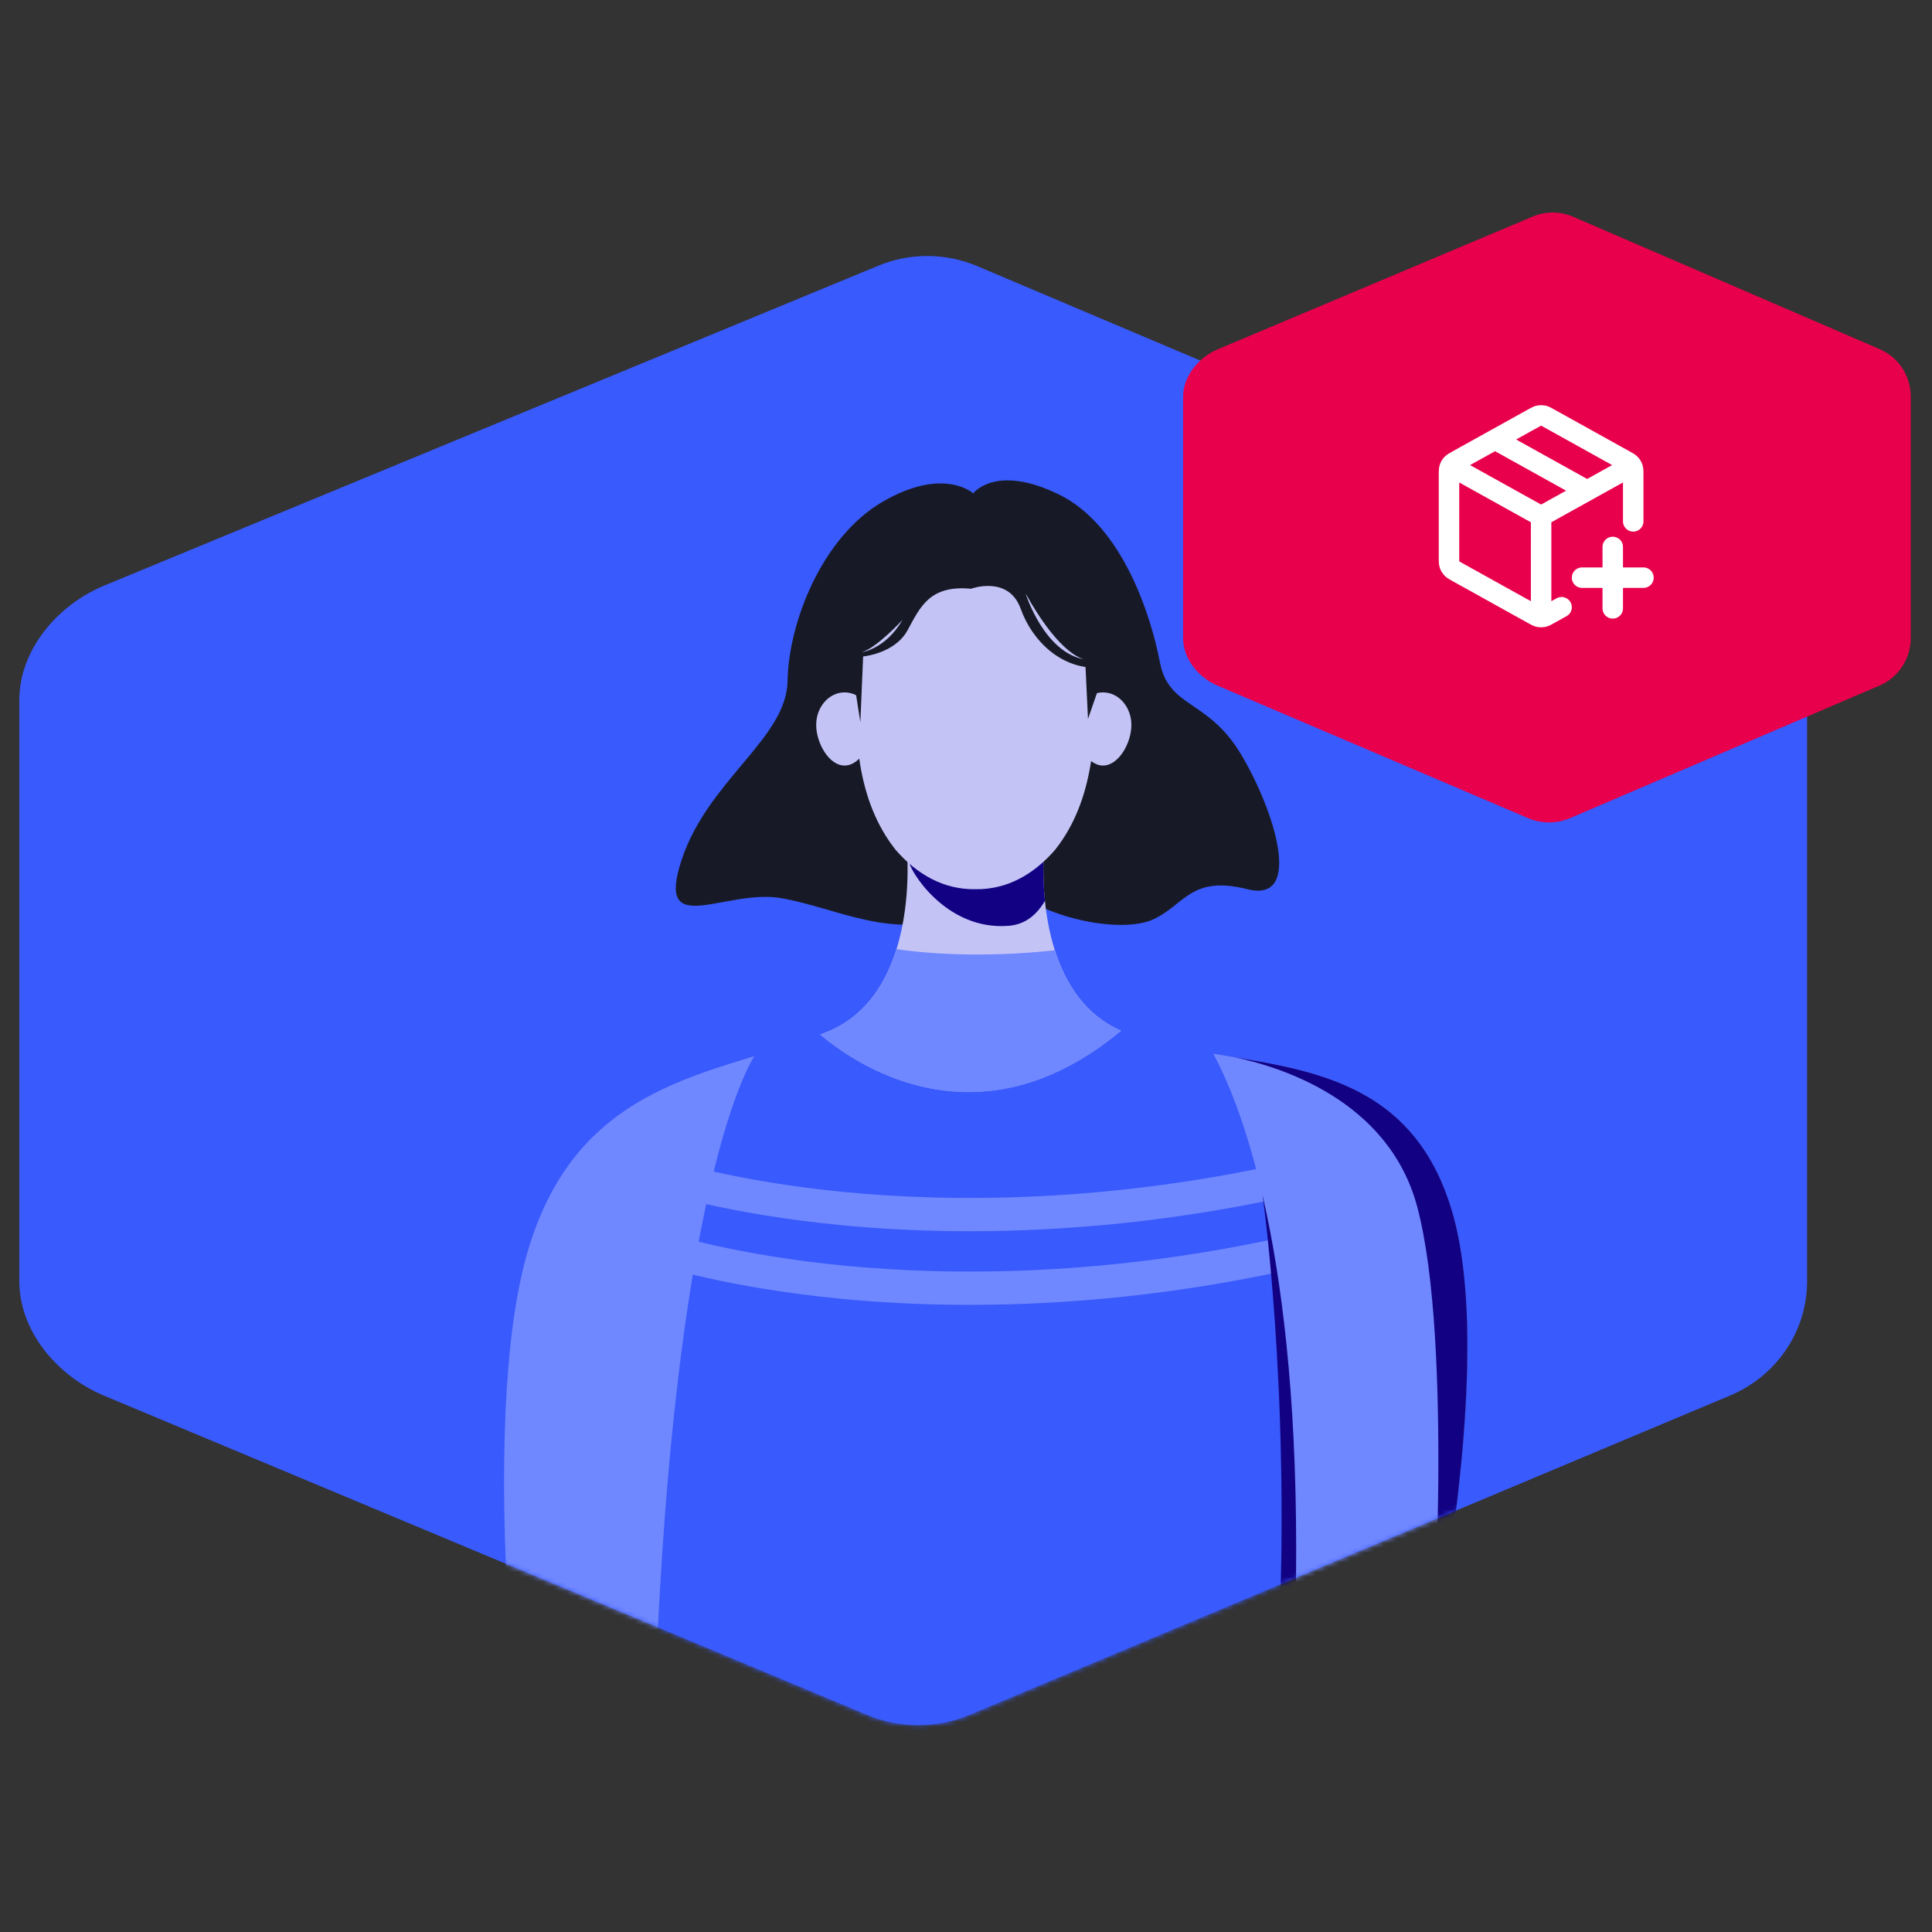
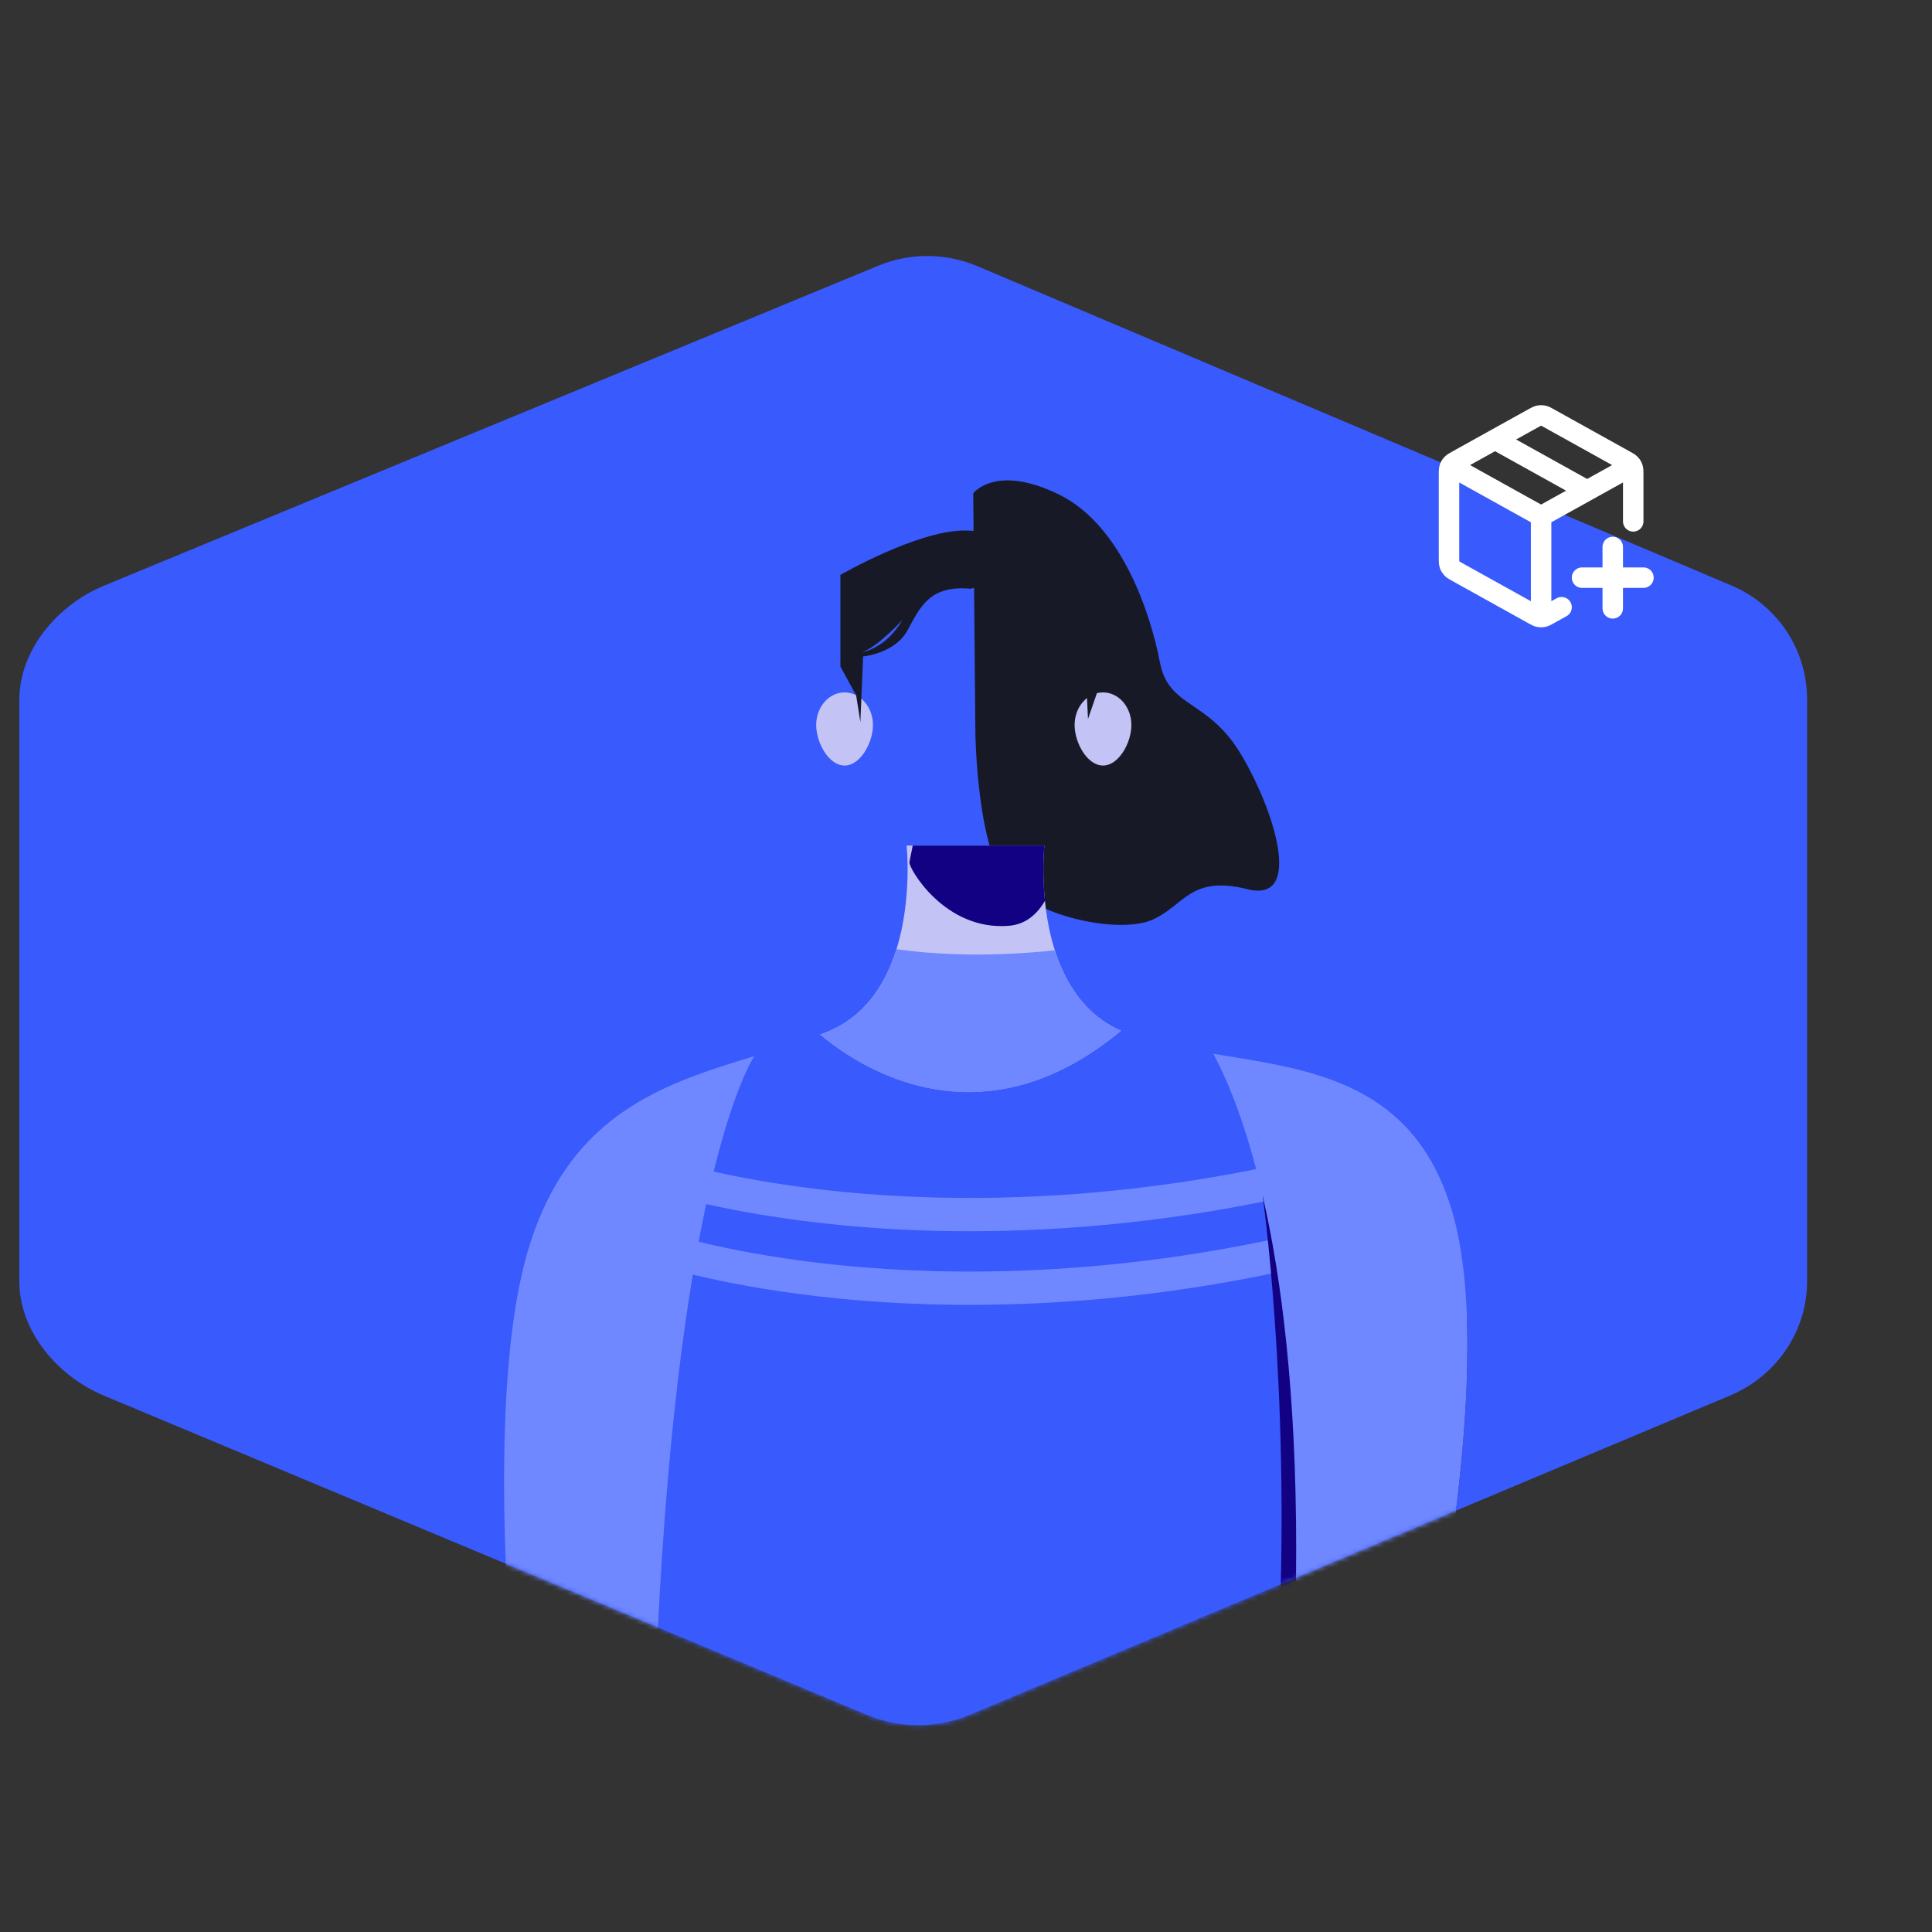
<svg xmlns="http://www.w3.org/2000/svg" width="400" height="400" viewBox="0 0 400 400" fill="none">
  <rect x="0" y="0" width="400" height="400" fill="#333333" stroke="none" />
  <path fill-rule="evenodd" clip-rule="evenodd" d="M202.353 55.106C195.762 52.32 188.331 52.292 181.73 55.058L21.523 121.257C11.841 125.287 4 134.602 4 144.912V265.295C4 275.587 11.832 284.882 21.475 288.932L179.603 355.082C186.194 357.868 194.064 357.868 200.665 355.082L358.191 288.932C367.844 284.882 374.14 275.577 374.14 265.295V144.826C374.14 134.554 368.064 125.278 358.448 121.209L202.353 55.106Z" fill="#395AFC" />
  <mask id="mask0_125_469" style="mask-type:alpha" maskUnits="userSpaceOnUse" x="4" y="53" width="371" height="305">
    <path fill-rule="evenodd" clip-rule="evenodd" d="M202.353 55.106C195.762 52.32 188.331 52.292 181.73 55.058L21.523 121.257C11.841 125.287 4 134.602 4 144.912V265.295C4 275.587 11.832 284.882 21.475 288.932L179.603 355.082C186.194 357.868 194.064 357.868 200.665 355.082L358.191 288.932C367.844 284.882 374.14 275.577 374.14 265.295V144.826C374.14 134.554 368.064 125.278 358.448 121.209L202.353 55.106Z" fill="white" />
  </mask>
  <g mask="url(#mask0_125_469)">
-     <path d="M201.494 102.149C201.494 102.149 195.411 96.524 182.759 103.871C170.106 111.218 163.252 129.01 163.059 140.959C162.866 152.909 146.559 161.493 141.103 178.093C135.646 194.692 150.114 183.9 161.826 185.967C173.537 188.034 184.464 194.703 198.521 189.532C212.579 184.358 214.184 191.478 218.09 168.975C221.993 146.471 201.497 102.149 201.497 102.149H201.494Z" fill="#171A26" />
    <path d="M201.494 102.149C201.494 102.149 206.079 95.948 219.237 102.379C232.396 108.811 238.297 127.453 240.136 137.077C241.972 146.702 250.012 144.635 256.901 156.116C263.79 167.597 269.991 187.059 258.279 184.103C246.567 181.148 245.255 187.348 238.793 190.335C232.331 193.321 216.916 190.276 209.582 184.103C202.249 177.931 201.942 151.782 201.942 151.782L201.498 102.149H201.494Z" fill="#171A26" />
    <path d="M232.128 213.424C225.373 219.049 218.828 222.463 212.663 224.323L212.621 224.333H212.614C192.288 230.43 176.087 219.507 169.78 214.223C170.238 214.048 170.693 213.876 171.144 213.69C172.364 213.2 173.504 212.629 174.558 211.981C180.407 208.395 183.738 202.525 185.612 196.511C188.881 186.008 187.699 175.061 187.699 175.061H216.228C216.228 175.061 215.687 180.046 216.345 186.518C216.669 189.708 217.282 193.259 218.394 196.749C220.558 203.569 224.622 210.166 232.128 213.424Z" fill="#C3C3F6" />
    <path d="M232.128 213.423C225.373 219.048 218.828 222.462 212.663 224.322L212.621 224.332H212.614C192.288 230.429 176.087 219.507 169.78 214.222C170.238 214.047 170.693 213.875 171.144 213.689C172.364 213.199 173.504 212.628 174.558 211.98C180.407 208.394 183.738 202.524 185.612 196.51C190.765 197.268 202.515 198.453 218.394 196.748C220.558 203.568 224.622 210.165 232.128 213.423Z" fill="#7088FF" />
    <path d="M216.341 186.515C214.671 189.374 212.28 191.392 208.891 191.675C195.598 192.781 188.123 179.722 188.281 178.516L188.97 175.061H216.228C216.228 175.061 215.687 180.046 216.345 186.518L216.341 186.515Z" fill="#120283" />
    <path d="M303.632 287.252C303.598 288.127 303.556 289.006 303.508 289.887C303.215 295.619 302.719 301.451 302.085 307.2C301.996 308.089 301.896 308.978 301.796 309.859C301.514 312.309 301.207 314.734 300.883 317.128C300.408 320.648 299.901 324.096 299.378 327.427C299.237 328.326 299.095 329.222 298.954 330.104C297.883 336.659 296.77 342.697 295.758 347.857C295.575 348.787 295.392 349.683 295.217 350.547C293.357 359.755 291.934 365.576 291.934 365.576L271.294 370.754L262.179 373.041L202.529 388.008L134.803 375.445L108.462 370.561C108.462 370.561 107.574 363.634 106.626 352.976C106.544 352.142 106.468 351.295 106.402 350.423C105.962 345.322 105.531 339.507 105.173 333.269C105.131 332.429 105.083 331.581 105.042 330.727C104.749 325.253 104.532 319.494 104.432 313.655C104.418 312.815 104.401 311.968 104.391 311.13C104.325 305.488 104.377 299.78 104.591 294.19C104.618 293.353 104.659 292.512 104.69 291.682C104.966 285.874 105.414 280.225 106.103 274.924C106.213 274.094 106.327 273.271 106.444 272.458C107.174 267.508 108.121 262.906 109.334 258.824C109.616 257.87 109.916 256.946 110.233 256.04C110.505 255.221 110.787 254.421 111.097 253.64C111.122 253.567 111.156 253.491 111.18 253.416C111.304 253.102 111.428 252.792 111.552 252.486C112.028 251.314 112.527 250.195 113.047 249.113C113.223 248.748 113.399 248.383 113.581 248.035C113.764 247.66 113.953 247.301 114.146 246.947C114.294 246.664 114.453 246.382 114.611 246.099C114.759 245.831 114.911 245.565 115.059 245.31C115.21 245.052 115.359 244.801 115.507 244.553C115.682 244.27 115.858 243.988 116.03 243.705C116.295 243.288 116.564 242.882 116.836 242.486C117.012 242.217 117.195 241.952 117.377 241.704C117.901 240.939 118.448 240.216 119.013 239.51C119.454 238.955 119.902 238.414 120.367 237.891C120.384 237.867 120.408 237.832 120.432 237.808C120.484 237.749 120.532 237.691 120.584 237.632C120.815 237.374 121.042 237.126 121.273 236.885C121.662 236.454 122.062 236.037 122.468 235.638C122.603 235.507 122.727 235.373 122.861 235.249C123.133 234.983 123.398 234.725 123.674 234.477C124.504 233.695 125.351 232.965 126.223 232.276C126.498 232.049 126.781 231.835 127.063 231.618C127.346 231.394 127.635 231.177 127.935 230.96C128.228 230.746 128.524 230.536 128.817 230.33C129.065 230.157 129.316 229.982 129.564 229.816C133.202 227.364 137.084 225.428 141.087 223.792C141.41 223.651 141.744 223.52 142.075 223.392C143.212 222.938 144.369 222.503 145.523 222.097C146.036 221.914 146.553 221.732 147.066 221.549C147.359 221.449 147.649 221.35 147.941 221.26C150.025 220.554 152.12 219.896 154.214 219.266H154.221C154.545 219.166 154.851 219.066 155.175 218.966C155.509 218.866 155.85 218.759 156.191 218.659C158.888 217.836 161.572 217.03 164.214 216.165C164.555 216.059 164.903 215.941 165.244 215.824C165.843 215.625 166.432 215.428 167.021 215.218C167.321 215.118 167.614 215.011 167.913 214.905C168.544 214.688 169.167 214.453 169.78 214.223C171.933 216.024 175.24 218.49 179.484 220.719H179.491C181.344 221.684 183.373 222.603 185.557 223.403C193.583 226.344 203.734 227.629 215.067 223.527C217.027 222.813 219.018 221.939 221.047 220.878H221.054C224.66 219.007 228.367 216.558 232.128 213.423C232.345 213.506 232.562 213.599 232.786 213.689C233.64 214.03 234.512 214.347 235.401 214.636C235.759 214.753 236.107 214.87 236.475 214.977C236.847 215.101 237.23 215.211 237.619 215.318C237.66 215.335 237.702 215.352 237.746 215.359C237.746 215.359 237.777 215.37 237.853 215.383C238.518 215.576 239.183 215.759 239.861 215.924C240.22 216.017 240.578 216.107 240.936 216.189C241.301 216.276 241.656 216.358 242.025 216.441C242.903 216.641 243.792 216.823 244.698 217.006C245.015 217.071 245.338 217.13 245.655 217.195C246.293 217.312 246.933 217.436 247.574 217.554C247.605 217.554 247.646 217.56 247.681 217.571C248.394 217.695 249.117 217.819 249.841 217.943C250.292 218.022 250.74 218.098 251.191 218.17C252.093 218.322 253.003 218.47 253.912 218.618H253.919C254.095 218.642 254.26 218.676 254.436 218.701C255.066 218.8 255.69 218.907 256.32 219.007C256.844 219.09 257.374 219.183 257.908 219.272C258.68 219.396 259.444 219.531 260.216 219.672C260.981 219.806 261.745 219.948 262.51 220.096C263.04 220.196 263.581 220.302 264.112 220.413C264.635 220.519 265.152 220.626 265.665 220.736C266.182 220.85 266.688 220.96 267.205 221.077C267.553 221.16 267.901 221.25 268.249 221.332C268.607 221.415 268.965 221.508 269.313 221.598C270.185 221.825 271.049 222.063 271.914 222.321C272.189 222.397 272.462 222.479 272.737 222.572C273.467 222.803 274.198 223.044 274.921 223.292C275.62 223.544 276.316 223.802 277.005 224.074C278.152 224.539 279.282 225.028 280.388 225.58C280.753 225.762 281.118 225.945 281.483 226.134C281.848 226.327 282.206 226.527 282.565 226.734C283.278 227.133 283.984 227.557 284.673 228.005C284.683 228.011 284.683 228.022 284.69 228.022C285.031 228.246 285.372 228.476 285.703 228.711C286.002 228.917 286.285 229.124 286.578 229.334C287.625 230.123 288.638 230.96 289.616 231.883C289.743 232 289.874 232.124 289.998 232.259C290.181 232.424 290.363 232.6 290.539 232.782C290.839 233.079 291.138 233.395 291.438 233.712C291.628 233.926 291.817 234.143 292.003 234.36C292.434 234.849 292.857 235.349 293.257 235.862C293.505 236.179 293.746 236.502 293.987 236.837C294.245 237.185 294.5 237.55 294.752 237.915C294.783 237.966 294.817 238.015 294.852 238.063C295.076 238.397 295.299 238.738 295.516 239.086C295.547 239.145 295.589 239.203 295.623 239.262C295.83 239.592 296.03 239.933 296.23 240.281C296.281 240.367 296.329 240.45 296.378 240.54C296.553 240.839 296.719 241.146 296.887 241.463C296.96 241.594 297.036 241.735 297.101 241.876C297.253 242.152 297.394 242.434 297.535 242.717C297.625 242.899 297.718 243.092 297.8 243.275C297.907 243.499 298.017 243.722 298.117 243.946C298.231 244.205 298.348 244.453 298.455 244.718C298.937 245.824 299.388 246.978 299.802 248.183C299.919 248.49 300.026 248.807 300.125 249.124C300.143 249.165 300.15 249.196 300.16 249.237C300.318 249.695 300.46 250.167 300.608 250.65C300.701 250.967 300.801 251.29 300.883 251.621C302.203 256.392 303.026 261.876 303.449 267.814C303.508 268.651 303.567 269.499 303.608 270.363C303.656 271.311 303.694 272.265 303.725 273.233C303.866 277.745 303.822 282.457 303.632 287.252Z" fill="#395AFC" />
    <path d="M234.241 150.094C234.241 146.37 231.609 143.353 228.364 143.353C225.12 143.353 222.488 146.37 222.488 150.094C222.488 153.818 225.12 158.499 228.364 158.499C231.609 158.499 234.241 153.818 234.241 150.094Z" fill="#C3C3F6" />
    <path d="M168.984 150.094C168.984 146.37 171.616 143.353 174.861 143.353C178.106 143.353 180.737 146.37 180.737 150.094C180.737 153.818 178.106 158.499 174.861 158.499C171.616 158.499 168.984 153.818 168.984 150.094Z" fill="#C3C3F6" />
-     <path d="M218.412 175.984C214.058 180.986 208.55 184.206 201.937 184.1C195.333 184.206 189.815 180.986 185.461 175.984C185.437 175.953 185.416 175.922 185.385 175.891C177.586 166.036 175.998 151.679 178.11 134.586C180.228 117.442 201.937 114.935 201.937 114.935C201.937 114.935 223.645 117.439 225.763 134.586C227.882 151.73 226.28 166.125 218.412 175.984Z" fill="#C3C3F6" />
    <path d="M224.222 127.148L225.259 148.853L227.446 142.518C227.446 142.518 232.424 132.133 224.222 127.148Z" fill="#171A26" />
    <path d="M231.866 127.149C231.866 126.491 227.387 117.074 227.387 117.074C227.387 117.074 209.203 109.726 199.465 109.84C189.724 109.957 173.996 119.027 173.996 119.027V138.003L177.254 143.942L178.129 149.519L178.701 135.909C178.701 135.909 185.246 135.33 187.888 130.508C190.53 125.685 192.442 121.094 201.015 121.896C201.015 121.896 208.8 119.027 211.318 126.03C213.836 133.036 219.923 138.389 227.043 138.238C234.16 138.086 231.866 127.811 231.866 127.149ZM178.415 135.045C181.577 134.083 186.693 128.507 186.851 128.331C183.406 134.356 178.415 135.045 178.415 135.045ZM212.348 122.885C218.662 134.256 223.178 136.195 224.511 136.529C216.206 135.024 212.465 123.257 212.348 122.885Z" fill="#171A26" />
    <path d="M224.887 136.591C224.832 136.587 224.711 136.574 224.532 136.532C224.649 136.553 224.766 136.574 224.887 136.591Z" fill="#120283" />
    <path d="M156.191 218.658C156.191 218.658 141.744 239.278 136.577 330.212C135.548 348.3 135.051 363.198 134.803 375.444L108.462 370.559C108.462 370.559 107.574 363.632 106.626 352.975C106.544 352.141 106.468 351.294 106.402 350.422C105.962 345.321 105.531 339.506 105.173 333.268C105.131 332.427 105.083 331.58 105.042 330.726C104.749 325.252 104.532 319.493 104.432 313.654C104.418 312.814 104.401 311.966 104.391 311.129C104.325 305.487 104.377 299.779 104.591 294.188C104.618 293.351 104.659 292.511 104.69 291.681C104.966 285.873 105.414 280.224 106.103 274.923C106.213 274.092 106.327 273.269 106.444 272.456C107.174 267.506 108.121 262.904 109.334 258.822C109.616 257.868 109.916 256.945 110.233 256.039C110.505 255.219 110.787 254.42 111.097 253.638C111.122 253.566 111.156 253.49 111.18 253.414C111.304 253.101 111.428 252.791 111.552 252.484C112.028 251.313 112.527 250.194 113.047 249.112C113.223 248.747 113.399 248.382 113.581 248.034C113.764 247.658 113.953 247.3 114.146 246.945C114.294 246.663 114.453 246.38 114.611 246.098C114.759 245.829 114.911 245.564 115.059 245.309C115.21 245.051 115.359 244.799 115.507 244.551C115.682 244.269 115.858 243.986 116.03 243.704C116.295 243.287 116.564 242.881 116.836 242.485C117.012 242.216 117.195 241.951 117.377 241.703C117.901 240.938 118.448 240.214 119.013 239.508C119.454 238.954 119.902 238.413 120.367 237.889C120.384 237.865 120.408 237.831 120.432 237.807C120.484 237.748 120.532 237.69 120.584 237.631C120.815 237.373 121.042 237.125 121.273 236.884C121.662 236.453 122.062 236.036 122.468 235.637C122.603 235.506 122.727 235.371 122.861 235.247C123.133 234.982 123.398 234.724 123.674 234.476C124.504 233.694 125.351 232.964 126.223 232.275C126.498 232.047 126.781 231.834 127.063 231.617C127.346 231.393 127.635 231.176 127.935 230.959C128.228 230.745 128.524 230.535 128.817 230.328C129.065 230.156 129.316 229.98 129.564 229.815C133.202 227.363 137.084 225.427 141.087 223.79C141.41 223.649 141.744 223.518 142.075 223.391C143.212 222.936 144.369 222.502 145.523 222.096C146.036 221.913 146.553 221.731 147.066 221.548C147.359 221.448 147.649 221.348 147.941 221.259C150.025 220.553 152.12 219.895 154.214 219.264H154.221C154.545 219.164 154.851 219.064 155.175 218.965C155.509 218.865 155.85 218.758 156.191 218.658Z" fill="#7088FF" />
    <path d="M200.789 254.912C190.541 254.912 181.554 254.375 174.079 253.648C150.497 251.354 136.739 246.831 136.164 246.641L138.341 240.104C138.579 240.183 152.199 244.619 174.999 246.814C196.101 248.846 229.614 249.315 269.434 240.017L271.001 246.728C244.243 252.976 220.248 254.912 200.789 254.912Z" fill="#7088FF" />
    <path d="M200.789 270.157C190.541 270.157 181.554 269.62 174.079 268.893C150.497 266.599 136.739 262.076 136.164 261.887L138.341 255.349C138.579 255.428 152.199 259.865 174.999 262.059C196.101 264.091 229.614 264.56 269.434 255.263L271.001 261.973C244.243 268.221 220.248 270.157 200.789 270.157Z" fill="#7088FF" />
    <path d="M303.634 287.253C303.599 288.128 303.558 289.007 303.51 289.888C303.217 295.62 302.721 301.452 302.087 307.201C301.997 308.09 301.898 308.979 301.798 309.86C301.515 312.31 301.209 314.735 300.885 317.129C300.409 320.649 299.903 324.097 299.379 327.428C299.238 328.327 299.097 329.223 298.956 330.105C297.884 336.66 296.772 342.698 295.759 347.858C295.577 348.788 295.394 349.684 295.218 350.548C293.358 359.756 291.936 365.577 291.936 365.577L271.295 370.755L262.181 373.042C263.276 363.459 264.244 351.833 264.837 337.965C267.024 286.816 261.402 247.468 261.402 247.468L303.727 273.234C303.868 277.746 303.823 282.458 303.634 287.253Z" fill="#120283" />
    <path d="M262.6 213.44C262.545 213.468 262.427 213.52 262.234 213.592L262.6 213.44Z" fill="#120283" />
    <path d="M303.632 287.252C303.597 288.127 303.556 289.006 303.508 289.887C303.215 295.619 302.719 301.451 302.085 307.2C301.995 308.089 301.895 308.977 301.796 309.859C301.513 312.308 301.207 314.733 300.883 317.128C300.407 320.648 299.901 324.096 299.377 327.427C299.236 328.326 299.095 329.222 298.954 330.103C298.124 335.184 297.269 339.952 296.453 344.244C296.219 345.491 295.984 346.696 295.757 347.857C295.575 348.787 295.392 349.683 295.216 350.547C293.356 359.755 291.934 365.576 291.934 365.576L271.293 370.754C269.289 358.577 268.128 344.158 268.327 327.114C269.116 259.392 257.002 228.862 251.19 218.17C251.19 218.17 251.197 218.17 251.215 218.17C252.11 218.322 253.009 218.466 253.912 218.614H253.919C254.094 218.639 254.26 218.673 254.435 218.697C254.738 218.745 255.038 218.794 255.338 218.842C255.352 218.845 255.362 218.845 255.376 218.849C255.693 218.904 256.003 218.952 256.319 219.004C256.843 219.086 257.374 219.179 257.907 219.269C258.679 219.393 259.444 219.527 260.215 219.668C260.98 219.803 261.745 219.944 262.51 220.092C263.04 220.192 263.581 220.299 264.111 220.409C264.635 220.516 265.152 220.623 265.665 220.733C266.181 220.847 266.688 220.957 267.205 221.074C267.552 221.157 267.9 221.246 268.248 221.329C268.606 221.411 268.965 221.504 269.313 221.594C270.184 221.821 271.049 222.059 271.913 222.317C272.189 222.393 272.461 222.476 272.737 222.569C273.467 222.8 274.197 223.041 274.92 223.289C275.62 223.54 276.316 223.799 277.005 224.071C278.152 224.536 279.281 225.025 280.387 225.576C280.752 225.759 281.117 225.941 281.483 226.131C281.848 226.324 282.206 226.523 282.564 226.73C283.277 227.13 283.983 227.553 284.672 228.001C284.683 228.008 284.683 228.018 284.69 228.018C285.031 228.242 285.372 228.473 285.702 228.707C286.002 228.914 286.284 229.121 286.577 229.331C287.624 230.119 288.637 230.957 289.615 231.88C289.743 231.997 289.874 232.121 289.998 232.255C290.18 232.42 290.363 232.596 290.539 232.779C290.838 233.075 291.138 233.392 291.438 233.709C291.627 233.922 291.816 234.139 292.002 234.356C292.433 234.846 292.857 235.345 293.256 235.858C293.504 236.175 293.745 236.499 293.987 236.833C294.245 237.181 294.5 237.546 294.751 237.911C294.782 237.963 294.817 238.011 294.851 238.059C295.075 238.393 295.299 238.735 295.516 239.082C295.547 239.141 295.588 239.2 295.623 239.258C295.829 239.589 296.029 239.93 296.229 240.278C296.281 240.364 296.329 240.446 296.377 240.536C296.553 240.836 296.718 241.142 296.887 241.459C296.959 241.59 297.035 241.731 297.101 241.873C297.252 242.148 297.393 242.431 297.535 242.713C297.624 242.896 297.717 243.089 297.8 243.271C297.907 243.495 298.017 243.719 298.117 243.943C298.23 244.201 298.347 244.449 298.454 244.714C298.937 245.82 299.388 246.974 299.801 248.18C299.918 248.486 300.025 248.803 300.125 249.12C300.142 249.161 300.149 249.192 300.159 249.234C300.318 249.692 300.459 250.164 300.607 250.646C300.7 250.963 300.8 251.287 300.883 251.617C302.202 256.388 303.025 261.872 303.449 267.811C303.508 268.648 303.566 269.495 303.607 270.36C303.88 275.726 303.862 281.427 303.632 287.249V287.252Z" fill="#7088FF" />
-     <path d="M303.631 287.255C303.597 288.129 303.556 289.008 303.507 289.89C303.215 295.622 302.719 301.453 302.085 307.202C301.995 308.091 301.895 308.98 301.795 309.862C301.513 312.311 301.206 314.736 300.883 317.13C300.407 320.65 299.901 324.098 299.377 327.429C299.236 328.328 299.095 329.224 298.954 330.106C298.123 335.187 297.269 339.954 296.453 344.246C296.491 343.678 300.951 277.933 293.408 249.811C287.459 227.635 264.824 220.777 255.375 218.854C255.692 218.91 256.002 218.958 256.319 219.009C256.843 219.092 257.373 219.185 257.907 219.275C258.679 219.399 259.444 219.533 260.215 219.674C260.98 219.809 261.745 219.95 262.509 220.098C263.04 220.198 263.581 220.305 264.111 220.415C264.635 220.522 265.151 220.628 265.665 220.739C266.181 220.852 266.688 220.963 267.204 221.08C267.552 221.162 267.9 221.252 268.248 221.335C268.606 221.417 268.965 221.51 269.313 221.6C270.184 221.827 271.049 222.065 271.913 222.323C272.189 222.399 272.461 222.482 272.736 222.575C273.467 222.805 274.197 223.047 274.92 223.295C275.62 223.546 276.315 223.804 277.004 224.076C278.151 224.541 279.281 225.031 280.387 225.582C280.752 225.764 281.117 225.947 281.482 226.136C281.848 226.329 282.206 226.529 282.564 226.736C283.277 227.135 283.983 227.559 284.672 228.007C284.682 228.014 284.682 228.024 284.689 228.024C285.03 228.248 285.371 228.479 285.702 228.713C286.002 228.92 286.284 229.126 286.577 229.336C287.624 230.125 288.637 230.962 289.615 231.885C289.743 232.003 289.874 232.127 289.998 232.261C290.18 232.426 290.363 232.602 290.538 232.785C290.838 233.081 291.138 233.398 291.437 233.715C291.627 233.928 291.816 234.145 292.002 234.362C292.433 234.851 292.857 235.351 293.256 235.864C293.504 236.181 293.745 236.505 293.986 236.839C294.245 237.187 294.5 237.552 294.751 237.917C294.782 237.969 294.817 238.017 294.851 238.065C295.075 238.399 295.299 238.74 295.516 239.088C295.547 239.147 295.588 239.205 295.623 239.264C295.829 239.595 296.029 239.936 296.229 240.283C296.281 240.37 296.329 240.452 296.377 240.542C296.553 240.842 296.718 241.148 296.887 241.465C296.959 241.596 297.035 241.737 297.1 241.878C297.252 242.154 297.393 242.436 297.534 242.719C297.624 242.901 297.717 243.094 297.8 243.277C297.906 243.501 298.017 243.725 298.117 243.949C298.23 244.207 298.347 244.455 298.454 244.72C298.936 245.826 299.388 246.98 299.801 248.185C299.918 248.492 300.025 248.809 300.125 249.126C300.142 249.167 300.149 249.198 300.159 249.24C300.318 249.698 300.459 250.17 300.607 250.652C300.7 250.969 300.8 251.293 300.883 251.623C302.202 256.394 303.025 261.878 303.449 267.816C303.507 268.653 303.566 269.501 303.607 270.365C303.879 275.732 303.862 281.433 303.631 287.255Z" fill="#120283" />
  </g>
-   <path d="M389.223 72.311L325.691 44.875C323.004 43.721 319.982 43.702 317.295 44.857L252.086 72.338C248.144 74.016 244.952 77.885 244.952 82.16V132.136C244.952 136.411 248.135 140.271 252.068 141.948L316.429 169.412C319.116 170.566 322.309 170.566 324.997 169.412L389.114 141.948C393.038 140.271 395.599 136.402 395.599 132.136V82.124C395.599 77.858 393.128 74.007 389.214 72.32" fill="#E9004C" />
  <path d="M337.082 96.878L319.07 106.884M319.07 106.884L301.059 96.878M319.07 106.884L319.071 127.014M323.308 125.72L320.717 127.159C320.116 127.493 319.816 127.66 319.497 127.725C319.216 127.783 318.925 127.783 318.644 127.725C318.325 127.66 318.025 127.493 317.424 127.159L301.744 118.448C301.109 118.095 300.792 117.919 300.561 117.668C300.356 117.446 300.202 117.184 300.107 116.897C300 116.573 300 116.21 300 115.484V98.285C300 97.558 300 97.195 300.107 96.872C300.202 96.585 300.356 96.322 300.561 96.101C300.792 95.85 301.109 95.674 301.744 95.321L317.424 86.61C318.025 86.276 318.325 86.109 318.644 86.043C318.925 85.986 319.216 85.986 319.497 86.043C319.816 86.109 320.116 86.276 320.717 86.61L336.397 95.321C337.032 95.674 337.349 95.85 337.58 96.1C337.785 96.322 337.939 96.585 338.034 96.872C338.141 97.195 338.141 97.558 338.141 98.285L338.141 107.944M309.535 90.992L328.606 101.587M333.903 125.955V113.241M327.546 119.598H340.26" stroke="white" stroke-width="4.238" stroke-linecap="round" stroke-linejoin="round" />
</svg>